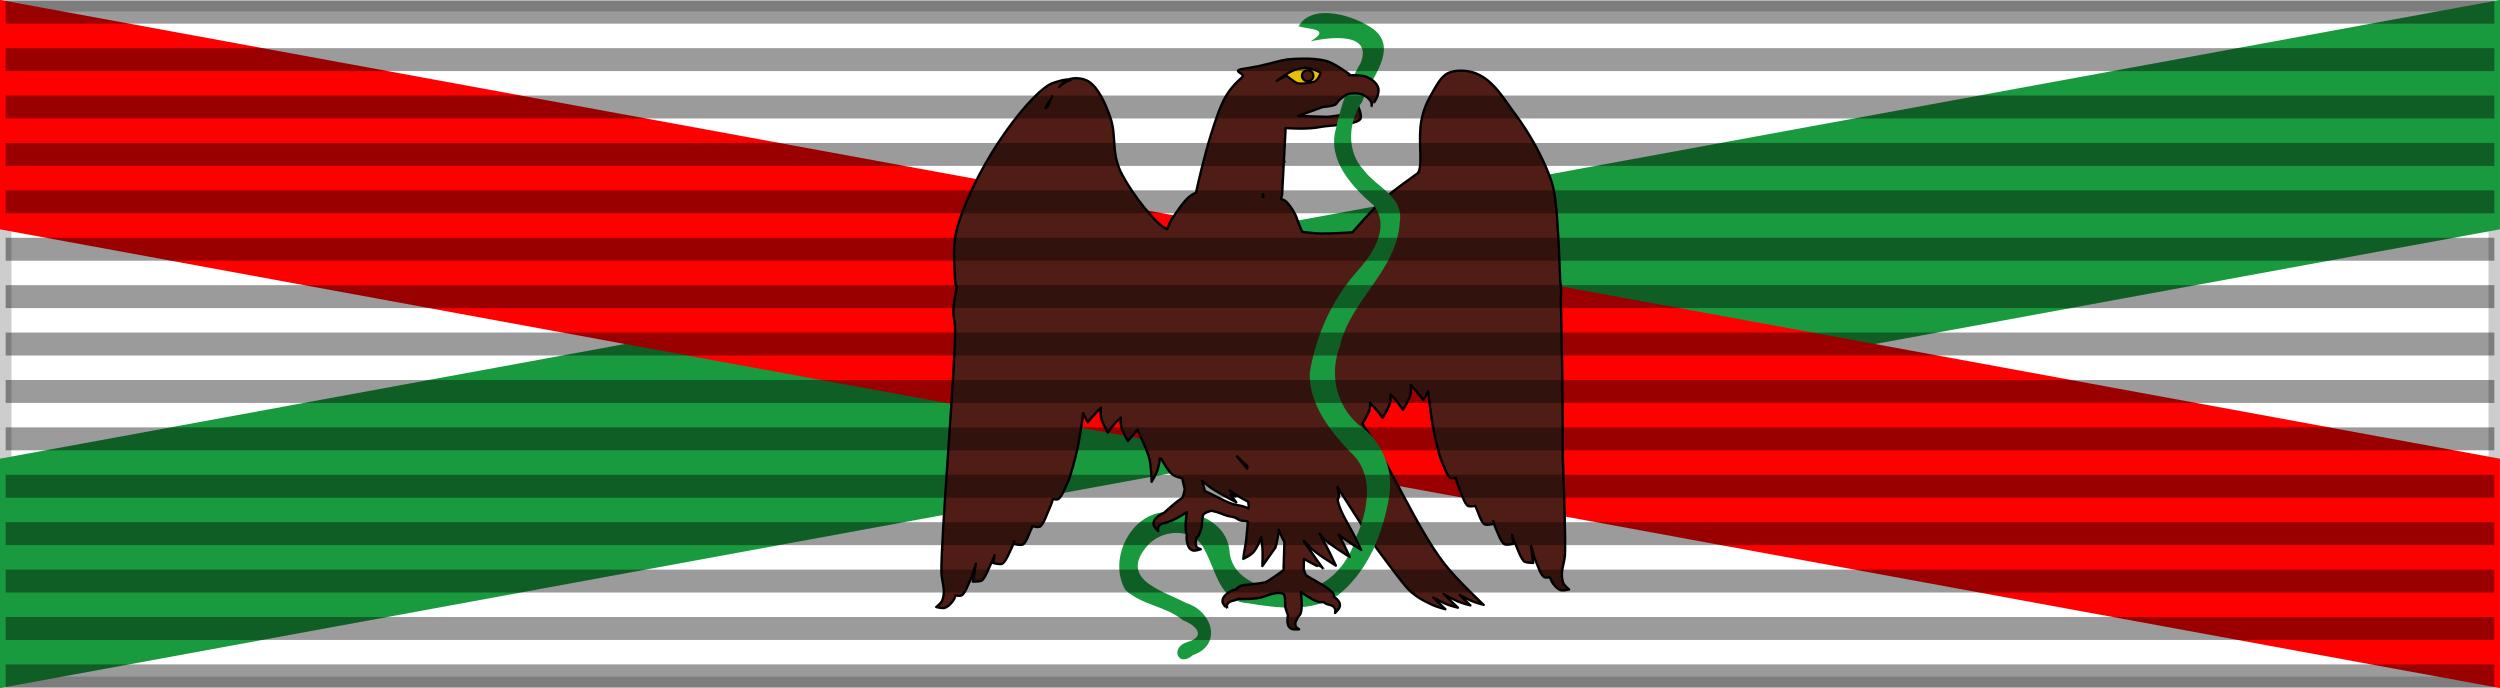
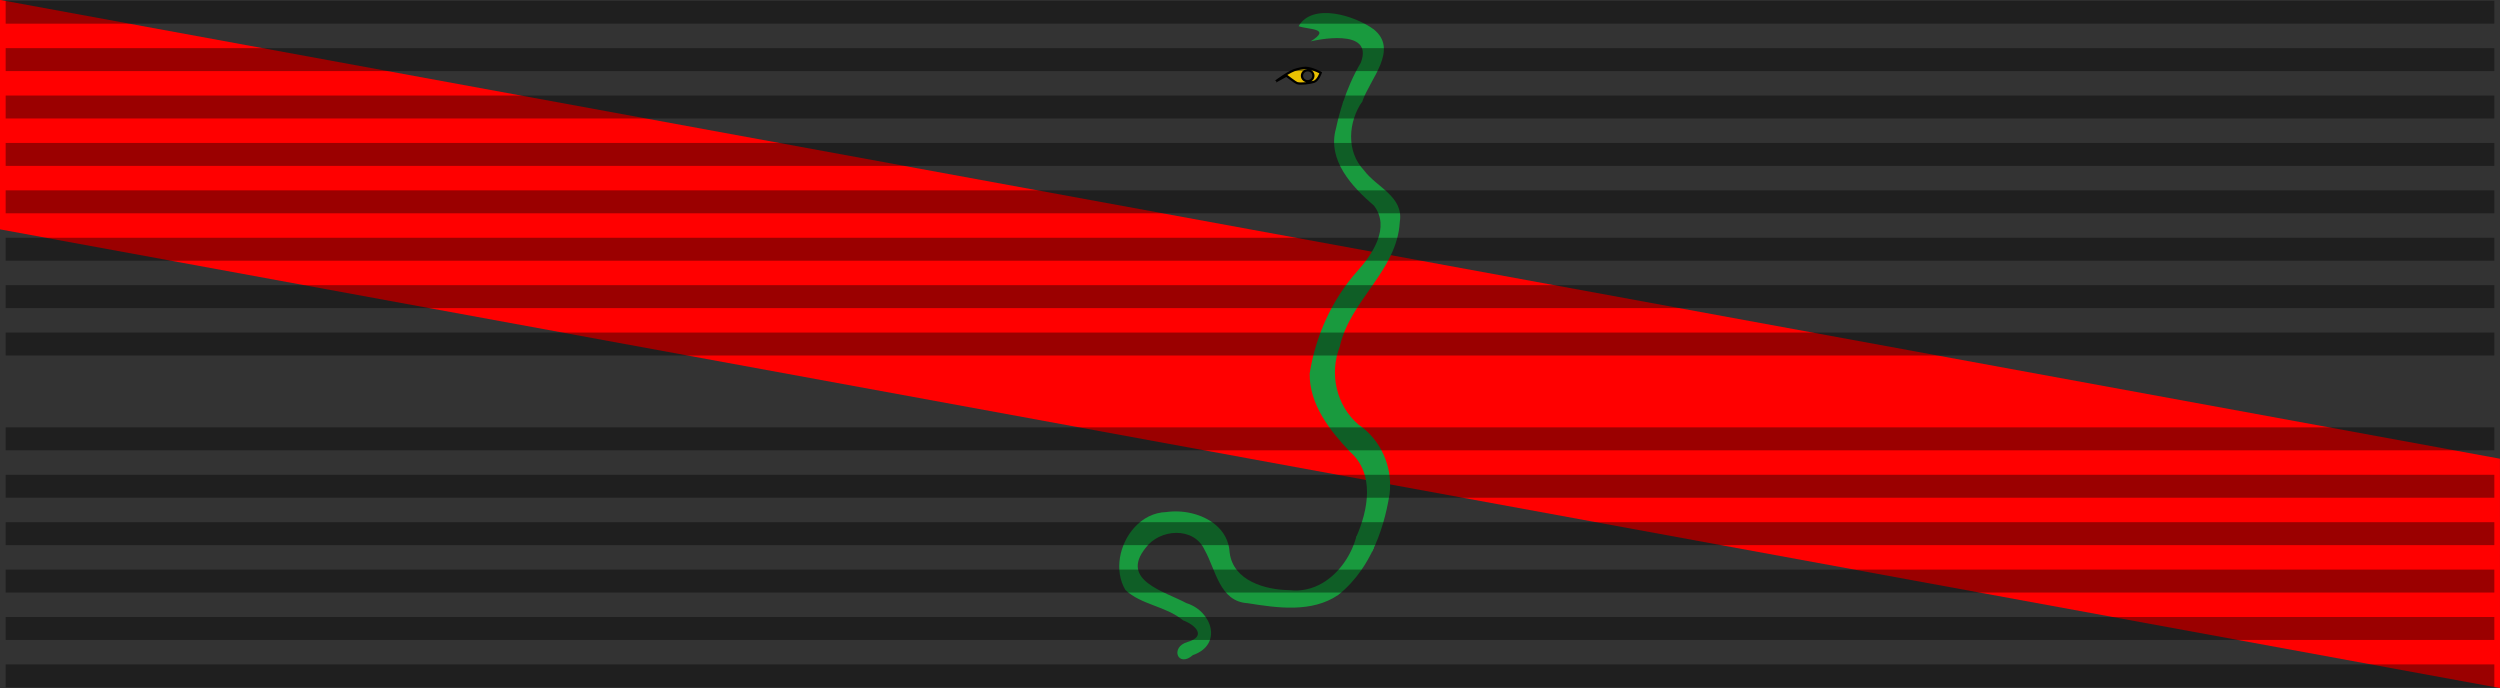
<svg xmlns="http://www.w3.org/2000/svg" xmlns:ns1="http://sodipodi.sourceforge.net/DTD/sodipodi-0.dtd" xmlns:ns2="http://www.inkscape.org/namespaces/inkscape" xmlns:xlink="http://www.w3.org/1999/xlink" id="svg2" ns1:version="0.32" ns2:version="0.46" width="218" height="60" version="1.0" ns1:docbase="" ns1:docname="Medaille commemorative de l'expedition du Mexique ribbon.svg" ns2:export-filename="" ns2:export-xdpi="87.080002" ns2:export-ydpi="87.080002" ns2:output_extension="org.inkscape.output.svg.inkscape" style="display:inline">
  <rect width="100%" height="100%" fill="#333333" stroke="none" />
  <defs id="defs5">
    <radialGradient ns2:collect="always" xlink:href="#id79" id="radialGradient56394" gradientUnits="userSpaceOnUse" cx="109.466" cy="225.706" fx="109.466" fy="225.706" r="4.535" gradientTransform="translate(398.396,118.666)" />
    <radialGradient ns2:collect="always" xlink:href="#id79" id="radialGradient56392" gradientUnits="userSpaceOnUse" cx="106.105" cy="232.629" fx="106.105" fy="232.629" r="5.661" gradientTransform="translate(398.396,118.666)" />
    <radialGradient ns2:collect="always" xlink:href="#id79" id="radialGradient56390" gradientUnits="userSpaceOnUse" cx="125.24" cy="233.629" fx="125.24" fy="233.629" r="0.527" gradientTransform="translate(398.396,118.666)" />
    <radialGradient ns2:collect="always" xlink:href="#id79" id="radialGradient56388" gradientUnits="userSpaceOnUse" cx="121.453" cy="236.37" fx="121.453" fy="236.37" r="0.477" gradientTransform="translate(398.396,118.666)" />
    <radialGradient ns2:collect="always" xlink:href="#id79" id="radialGradient56386" gradientUnits="userSpaceOnUse" cx="126.872" cy="237.31" fx="126.872" fy="237.31" r="0.542" gradientTransform="translate(398.396,118.666)" />
    <radialGradient ns2:collect="always" xlink:href="#id79" id="radialGradient56384" gradientUnits="userSpaceOnUse" cx="129.815" cy="234.665" fx="129.815" fy="234.665" r="0.538" gradientTransform="translate(398.396,118.666)" />
    <radialGradient ns2:collect="always" xlink:href="#id79" id="radialGradient56382" gradientUnits="userSpaceOnUse" cx="128.706" cy="231.343" fx="128.706" fy="231.343" r="0.477" gradientTransform="translate(398.396,118.666)" />
    <radialGradient ns2:collect="always" xlink:href="#id79" id="radialGradient56380" gradientUnits="userSpaceOnUse" cx="122.478" cy="229.775" fx="122.478" fy="229.775" r="0.577" gradientTransform="translate(398.396,118.666)" />
    <radialGradient ns2:collect="always" xlink:href="#id79" id="radialGradient56378" gradientUnits="userSpaceOnUse" cx="119.587" cy="232.576" fx="119.587" fy="232.576" r="0.527" gradientTransform="translate(398.396,118.666)" />
    <radialGradient ns2:collect="always" xlink:href="#id75" id="radialGradient56376" gradientUnits="userSpaceOnUse" cx="106.505" cy="224.192" fx="106.505" fy="224.192" r="5.815" gradientTransform="translate(398.396,118.666)" />
    <radialGradient ns2:collect="always" xlink:href="#id79" id="radialGradient56374" gradientUnits="userSpaceOnUse" cx="103.029" cy="220.27" fx="103.029" fy="220.27" r="7.195" gradientTransform="translate(398.396,118.666)" />
    <radialGradient ns2:collect="always" xlink:href="#id79" id="radialGradient56372" gradientUnits="userSpaceOnUse" cx="126.468" cy="227.545" fx="126.468" fy="227.545" r="5.701" gradientTransform="translate(398.396,118.666)" />
    <radialGradient ns2:collect="always" xlink:href="#id79" id="radialGradient56370" gradientUnits="userSpaceOnUse" cx="142.588" cy="232.207" fx="142.588" fy="232.207" r="0.717" gradientTransform="translate(398.396,118.666)" />
    <radialGradient ns2:collect="always" xlink:href="#id79" id="radialGradient56368" gradientUnits="userSpaceOnUse" cx="149.349" cy="232.111" fx="149.349" fy="232.111" r="0.651" gradientTransform="translate(398.396,118.666)" />
    <radialGradient ns2:collect="always" xlink:href="#id79" id="radialGradient56366" gradientUnits="userSpaceOnUse" cx="153.544" cy="233.903" fx="153.544" fy="233.903" r="0.547" gradientTransform="translate(398.396,118.666)" />
    <radialGradient ns2:collect="always" xlink:href="#id79" id="radialGradient56364" gradientUnits="userSpaceOnUse" cx="154.503" cy="229.24" fx="154.503" fy="229.24" r="0.571" gradientTransform="translate(398.396,118.666)" />
    <radialGradient ns2:collect="always" xlink:href="#id79" id="radialGradient56362" gradientUnits="userSpaceOnUse" cx="151.527" cy="227.566" fx="151.527" fy="227.566" r="0.549" gradientTransform="translate(398.396,118.666)" />
    <radialGradient ns2:collect="always" xlink:href="#id75" id="radialGradient56360" gradientUnits="userSpaceOnUse" cx="127.147" cy="218.582" fx="127.147" fy="218.582" r="5.532" gradientTransform="translate(398.396,118.666)" />
    <radialGradient ns2:collect="always" xlink:href="#id79" id="radialGradient56358" gradientUnits="userSpaceOnUse" cx="125.075" cy="215.933" fx="125.075" fy="215.933" r="5.914" gradientTransform="translate(398.396,118.666)" />
    <radialGradient ns2:collect="always" xlink:href="#id79" id="radialGradient56356" gradientUnits="userSpaceOnUse" cx="104.999" cy="242.823" fx="104.999" fy="242.823" r="2.119" gradientTransform="translate(398.396,118.666)" />
    <radialGradient ns2:collect="always" xlink:href="#id79" id="radialGradient56354" gradientUnits="userSpaceOnUse" cx="95.277" cy="261.324" fx="95.277" fy="261.324" r="4.828" gradientTransform="translate(398.396,118.666)" />
    <radialGradient ns2:collect="always" xlink:href="#id79" id="radialGradient56352" gradientUnits="userSpaceOnUse" cx="112.208" cy="240.624" fx="112.208" fy="240.624" r="0.469" gradientTransform="translate(398.396,118.666)" />
    <radialGradient ns2:collect="always" xlink:href="#id79" id="radialGradient56350" gradientUnits="userSpaceOnUse" cx="110.979" cy="244.224" fx="110.979" fy="244.224" r="0.408" gradientTransform="translate(398.396,118.666)" />
    <radialGradient ns2:collect="always" xlink:href="#id79" id="radialGradient56348" gradientUnits="userSpaceOnUse" cx="106.07" cy="243.738" fx="106.07" fy="243.738" r="0.574" gradientTransform="translate(398.396,118.666)" />
    <radialGradient ns2:collect="always" xlink:href="#id79" id="radialGradient56346" gradientUnits="userSpaceOnUse" cx="100.56" cy="245.3" fx="100.56" fy="245.3" r="0.498" gradientTransform="translate(398.396,118.666)" />
    <radialGradient ns2:collect="always" xlink:href="#id79" id="radialGradient56344" gradientUnits="userSpaceOnUse" cx="101.499" cy="241.483" fx="101.499" fy="241.483" r="0.465" gradientTransform="translate(398.396,118.666)" />
    <radialGradient ns2:collect="always" xlink:href="#id75" id="radialGradient56342" gradientUnits="userSpaceOnUse" cx="93.701" cy="256.52" fx="93.701" fy="256.52" r="4.715" gradientTransform="translate(398.396,118.666)" />
    <radialGradient ns2:collect="always" xlink:href="#id79" id="radialGradient56340" gradientUnits="userSpaceOnUse" cx="89.822" cy="256.727" fx="89.822" fy="256.727" r="5.367" gradientTransform="translate(398.396,118.666)" />
    <radialGradient ns2:collect="always" xlink:href="#id79" id="radialGradient56338" gradientUnits="userSpaceOnUse" cx="121.677" cy="248.693" fx="121.677" fy="248.693" r="5.701" gradientTransform="translate(398.396,118.666)" />
    <radialGradient ns2:collect="always" xlink:href="#id79" id="radialGradient56336" gradientUnits="userSpaceOnUse" cx="129.634" cy="245.978" fx="129.634" fy="245.978" r="0.717" gradientTransform="translate(398.396,118.666)" />
    <radialGradient ns2:collect="always" xlink:href="#id79" id="radialGradient56334" gradientUnits="userSpaceOnUse" cx="133.416" cy="241.15" fx="133.416" fy="241.15" r="0.651" gradientTransform="translate(398.396,118.666)" />
    <radialGradient ns2:collect="always" xlink:href="#id79" id="radialGradient56332" gradientUnits="userSpaceOnUse" cx="134.645" cy="237.494" fx="134.645" fy="237.494" r="0.547" gradientTransform="translate(398.396,118.666)" />
    <radialGradient ns2:collect="always" xlink:href="#id79" id="radialGradient56330" gradientUnits="userSpaceOnUse" cx="139.184" cy="238.847" fx="139.184" fy="238.847" r="0.571" gradientTransform="translate(398.396,118.666)" />
    <radialGradient ns2:collect="always" xlink:href="#id79" id="radialGradient56328" gradientUnits="userSpaceOnUse" cx="138.914" cy="242.611" fx="138.914" fy="242.611" r="0.549" gradientTransform="translate(398.396,118.666)" />
    <radialGradient ns2:collect="always" xlink:href="#id75" id="radialGradient56326" gradientUnits="userSpaceOnUse" cx="124.478" cy="239.527" fx="124.478" fy="239.527" r="5.532" gradientTransform="translate(398.396,118.666)" />
    <radialGradient ns2:collect="always" xlink:href="#id79" id="radialGradient56324" gradientUnits="userSpaceOnUse" cx="123.65" cy="237.494" fx="123.65" fy="237.494" r="5.914" gradientTransform="translate(398.396,118.666)" />
    <radialGradient ns2:collect="always" xlink:href="#id79" id="radialGradient56322" gradientUnits="userSpaceOnUse" cx="153.461" cy="227.685" fx="153.461" fy="227.685" r="2.119" gradientTransform="translate(398.396,118.666)" />
    <radialGradient ns2:collect="always" xlink:href="#id79" id="radialGradient56320" gradientUnits="userSpaceOnUse" cx="144.119" cy="231.455" fx="144.119" fy="231.455" r="4.828" gradientTransform="translate(398.396,118.666)" />
    <radialGradient ns2:collect="always" xlink:href="#id79" id="radialGradient56318" gradientUnits="userSpaceOnUse" cx="157.864" cy="234.458" fx="157.864" fy="234.458" r="0.469" gradientTransform="translate(398.396,118.666)" />
    <radialGradient ns2:collect="always" xlink:href="#id79" id="radialGradient56316" gradientUnits="userSpaceOnUse" cx="159.519" cy="238.389" fx="159.519" fy="238.389" r="0.408" gradientTransform="translate(398.396,118.666)" />
    <radialGradient ns2:collect="always" xlink:href="#id79" id="radialGradient56314" gradientUnits="userSpaceOnUse" cx="163.375" cy="237.089" fx="163.375" fy="237.089" r="0.574" gradientTransform="translate(398.396,118.666)" />
    <radialGradient ns2:collect="always" xlink:href="#id79" id="radialGradient56312" gradientUnits="userSpaceOnUse" cx="169.31" cy="238.978" fx="169.31" fy="238.978" r="0.498" gradientTransform="translate(398.396,118.666)" />
    <radialGradient ns2:collect="always" xlink:href="#id79" id="radialGradient56310" gradientUnits="userSpaceOnUse" cx="168.602" cy="235.34" fx="168.602" fy="235.34" r="0.465" gradientTransform="translate(398.396,118.666)" />
    <radialGradient ns2:collect="always" xlink:href="#id75" id="radialGradient56308" gradientUnits="userSpaceOnUse" cx="146.491" cy="227.267" fx="146.491" fy="227.267" r="4.715" gradientTransform="translate(398.396,118.666)" />
    <radialGradient ns2:collect="always" xlink:href="#id79" id="radialGradient56306" gradientUnits="userSpaceOnUse" cx="145.78" cy="223.927" fx="145.78" fy="223.927" r="5.367" gradientTransform="translate(398.396,118.666)" />
    <radialGradient ns2:collect="always" xlink:href="#id79" id="radialGradient56304" gradientUnits="userSpaceOnUse" cx="134.862" cy="222.225" fx="134.862" fy="222.225" r="0.512" gradientTransform="translate(398.396,118.666)" />
    <radialGradient ns2:collect="always" xlink:href="#id79" id="radialGradient56302" gradientUnits="userSpaceOnUse" cx="140.533" cy="218.209" fx="140.533" fy="218.209" r="0.507" gradientTransform="translate(398.396,118.666)" />
    <radialGradient ns2:collect="always" xlink:href="#id79" id="radialGradient56300" gradientUnits="userSpaceOnUse" cx="138.255" cy="221.863" fx="138.255" fy="221.863" r="0.604" gradientTransform="translate(398.396,118.666)" />
    <radialGradient ns2:collect="always" xlink:href="#id79" id="radialGradient56298" gradientUnits="userSpaceOnUse" cx="143.73" cy="218.959" fx="143.73" fy="218.959" r="0.717" gradientTransform="translate(398.396,118.666)" />
    <radialGradient ns2:collect="always" xlink:href="#id79" id="radialGradient56296" gradientUnits="userSpaceOnUse" cx="122.23" cy="204.983" fx="122.23" fy="204.983" r="5.656" gradientTransform="translate(398.396,118.666)" />
    <radialGradient ns2:collect="always" xlink:href="#id79" id="radialGradient56294" gradientUnits="userSpaceOnUse" cx="120.626" cy="206.474" fx="120.626" fy="206.474" r="5.948" gradientTransform="translate(398.396,118.666)" />
    <radialGradient ns2:collect="always" xlink:href="#id75" id="radialGradient56292" gradientUnits="userSpaceOnUse" cx="120.937" cy="206.904" fx="120.937" fy="206.904" r="5.839" gradientTransform="translate(398.396,118.666)" />
    <radialGradient ns2:collect="always" xlink:href="#id79" id="radialGradient56290" gradientUnits="userSpaceOnUse" cx="115.235" cy="207.21" fx="115.235" fy="207.21" r="2.33" gradientTransform="translate(398.396,118.666)" />
    <radialGradient ns2:collect="always" xlink:href="#id79" id="radialGradient56288" gradientUnits="userSpaceOnUse" cx="98.386" cy="204.049" fx="98.386" fy="204.049" r="1.838" gradientTransform="translate(398.396,118.666)" />
    <radialGradient ns2:collect="always" xlink:href="#id79" id="radialGradient56286" gradientUnits="userSpaceOnUse" cx="111.003" cy="212.901" fx="111.003" fy="212.901" r="0.523" gradientTransform="translate(398.396,118.666)" />
    <radialGradient ns2:collect="always" xlink:href="#id79" id="radialGradient56284" gradientUnits="userSpaceOnUse" cx="105.748" cy="213.533" fx="105.748" fy="213.533" r="0.534" gradientTransform="translate(398.396,118.666)" />
    <radialGradient ns2:collect="always" xlink:href="#id79" id="radialGradient56282" gradientUnits="userSpaceOnUse" cx="104.804" cy="218.202" fx="104.804" fy="218.202" r="0.56" gradientTransform="translate(398.396,118.666)" />
    <radialGradient ns2:collect="always" xlink:href="#id79" id="radialGradient56280" gradientUnits="userSpaceOnUse" cx="109.861" cy="217.785" fx="109.861" fy="217.785" r="0.572" gradientTransform="translate(398.396,118.666)" />
    <radialGradient ns2:collect="always" xlink:href="#id79" id="radialGradient56278" gradientUnits="userSpaceOnUse" cx="110.009" cy="224.665" fx="110.009" fy="224.665" r="0.549" gradientTransform="translate(398.396,118.666)" />
    <radialGradient ns2:collect="always" xlink:href="#id79" id="radialGradient56276" gradientUnits="userSpaceOnUse" cx="115.583" cy="218.31" fx="115.583" fy="218.31" r="0.464" gradientTransform="translate(398.396,118.666)" />
    <radialGradient ns2:collect="always" xlink:href="#id79" id="radialGradient56274" gradientUnits="userSpaceOnUse" cx="115.149" cy="223.189" fx="115.149" fy="223.189" r="0.567" gradientTransform="translate(398.396,118.666)" />
    <radialGradient ns2:collect="always" xlink:href="#id79" id="radialGradient56272" gradientUnits="userSpaceOnUse" cx="91.646" cy="209.552" fx="91.646" fy="209.552" r="3.677" gradientTransform="translate(398.396,118.666)" />
    <radialGradient id="id75" gradientUnits="userSpaceOnUse" cx="92.838" cy="199.861" r="3.709" fx="92.838" fy="199.861">
      <stop offset="0" style="stop-color:#027F59" id="stop146" />
      <stop offset="1" style="stop-color:#027F59" id="stop148" />
    </radialGradient>
    <radialGradient ns2:collect="always" xlink:href="#id75" id="radialGradient56270" gradientUnits="userSpaceOnUse" cx="92.838" cy="199.861" fx="92.838" fy="199.861" r="3.709" gradientTransform="translate(398.396,118.666)" />
    <radialGradient id="id79" gradientUnits="userSpaceOnUse" cx="90.414" cy="197.306" r="4.114" fx="90.414" fy="197.306">
      <stop offset="0" style="stop-color:#1E5E3D" id="stop154" />
      <stop offset="1" style="stop-color:#1E5E3D" id="stop156" />
    </radialGradient>
    <radialGradient ns2:collect="always" xlink:href="#id79" id="radialGradient56268" gradientUnits="userSpaceOnUse" cx="90.414" cy="197.306" fx="90.414" fy="197.306" r="4.114" gradientTransform="translate(398.396,118.666)" />
    <radialGradient fy="137.294" fx="100.658" r="12.553" cy="137.294" cx="100.658" gradientUnits="userSpaceOnUse" id="id2572">
      <stop id="stop2645" style="stop-color:#F5E28C" offset="0" />
      <stop id="stop2647" style="stop-color:#F3BE00" offset="1" />
      <stop id="stop2649" style="stop-color:#F3BE00" offset="1" />
    </radialGradient>
    <linearGradient y2="259.66" x2="97.148" y1="265.075" x1="95.65" gradientUnits="userSpaceOnUse" id="id19">
      <stop id="stop80" style="stop-color:#EABC00" offset="0" />
      <stop id="stop82" style="stop-color:#EABC00" offset="1" />
    </linearGradient>
    <ns2:perspective ns1:type="inkscape:persp3d" ns2:vp_x="0 : 30 : 1" ns2:vp_y="0 : 1000 : 0" ns2:vp_z="218 : 30 : 1" ns2:persp3d-origin="109 : 20 : 1" id="perspective4124" />
    <linearGradient id="linearGradient3114">
      <stop style="stop-color:#ffffff;stop-opacity:1;" offset="0" id="stop3116" />
      <stop id="stop3135" offset="0.615" style="stop-color:#ffffff;stop-opacity:1;" />
      <stop id="stop3133" offset="1" style="stop-color:#c8c8c8;stop-opacity:1;" />
    </linearGradient>
    <linearGradient ns2:collect="always" xlink:href="#id19" id="linearGradient24500" gradientUnits="userSpaceOnUse" gradientTransform="matrix(1.306,0,0,1.306,118.873,86.289)" x1="83.031" y1="144.015" x2="133.255" y2="144.015" />
    <radialGradient ns2:collect="always" xlink:href="#id2572" id="radialGradient24502" gradientUnits="userSpaceOnUse" gradientTransform="matrix(1.306,0,0,1.306,118.873,86.289)" cx="100.658" cy="137.294" fx="100.658" fy="137.294" r="12.553" />
    <radialGradient ns2:collect="always" xlink:href="#id2572" id="radialGradient24504" gradientUnits="userSpaceOnUse" gradientTransform="matrix(1.306,0,0,1.306,118.873,86.289)" cx="97.816" cy="141.602" fx="97.816" fy="141.602" r="1.256" />
    <radialGradient ns2:collect="always" xlink:href="#id2572" id="radialGradient24506" gradientUnits="userSpaceOnUse" gradientTransform="matrix(1.306,0,0,1.306,118.873,86.289)" cx="99.605" cy="141.222" fx="99.605" fy="141.222" r="0.939" />
    <radialGradient ns2:collect="always" xlink:href="#id2572" id="radialGradient24508" gradientUnits="userSpaceOnUse" gradientTransform="matrix(1.306,0,0,1.306,118.873,86.289)" cx="104.703" cy="141.478" fx="104.703" fy="141.478" r="0.885" />
    <radialGradient ns2:collect="always" xlink:href="#id2572" id="radialGradient24510" gradientUnits="userSpaceOnUse" gradientTransform="translate(274.906,204.923)" cx="106.623" cy="141.882" fx="106.623" fy="141.882" r="0.808" />
    <linearGradient ns2:collect="always" xlink:href="#id19" id="linearGradient24512" gradientUnits="userSpaceOnUse" gradientTransform="matrix(1.306,0,0,1.306,118.873,86.289)" x1="95.217" y1="149.366" x2="109.168" y2="149.366" />
    <radialGradient ns2:collect="always" xlink:href="#id2572" id="radialGradient24514" gradientUnits="userSpaceOnUse" gradientTransform="matrix(1.306,0,0,1.306,118.873,86.289)" cx="100.561" cy="170.497" fx="100.561" fy="170.497" r="4.516" />
    <radialGradient ns2:collect="always" xlink:href="#id2572" id="radialGradient24516" gradientUnits="userSpaceOnUse" gradientTransform="matrix(1.306,0,0,1.306,118.873,86.289)" cx="90.507" cy="169.491" fx="90.507" fy="169.491" r="4.273" />
    <linearGradient ns2:collect="always" xlink:href="#id19" id="linearGradient24518" gradientUnits="userSpaceOnUse" gradientTransform="matrix(1.306,0,0,1.306,118.873,86.289)" x1="105.71" y1="127.767" x2="115.405" y2="127.767" />
    <linearGradient ns2:collect="always" xlink:href="#id19" id="linearGradient24520" gradientUnits="userSpaceOnUse" gradientTransform="matrix(1.306,0,0,1.306,118.873,86.289)" x1="98.023" y1="131.375" x2="112.581" y2="131.375" />
  </defs>
  <ns1:namedview ns2:window-height="697" ns2:window-width="979" ns2:pageshadow="2" ns2:pageopacity="0.0" borderopacity="1.0" bordercolor="#666666" pagecolor="#ffffff" id="base" borderlayer="top" ns2:zoom="0.70710675" ns2:cx="120.7651" ns2:cy="26.190461" ns2:window-x="141" ns2:window-y="6" ns2:current-layer="layer2" showguides="true" ns2:guide-bbox="true" showgrid="false">
    <ns2:grid type="xygrid" id="grid3836" />
  </ns1:namedview>
  <g ns2:groupmode="layer" id="layer3" ns2:label="colour" style="display:inline" ns1:insensitive="true">
-     <rect style="opacity:1;fill:#ffffff;fill-opacity:1;fill-rule:evenodd;stroke:#000000;stroke-width:2;stroke-linecap:butt;stroke-linejoin:miter;marker:none;marker-start:none;marker-mid:none;marker-end:none;stroke-miterlimit:4;stroke-dasharray:none;stroke-dashoffset:0;stroke-opacity:0.196;visibility:visible;display:inline;overflow:visible" id="rect3997" width="218" height="60" x="0" y="0" />
-   </g>
+     </g>
  <g ns2:groupmode="layer" id="layer1" ns2:label="colour2" style="display:inline" ns1:insensitive="true">
-     <path id="path4666" d="M 0,60 L 0,39.995 L 218,-0.005 L 217.996,19.995 L 0,60 z" style="fill:#199a3e;fill-opacity:1;fill-rule:evenodd;stroke:none;stroke-width:1px;stroke-linecap:butt;stroke-linejoin:miter;stroke-opacity:1" />
    <path style="fill:#ff0000;fill-opacity:1;fill-rule:evenodd;stroke:none;stroke-width:1px;stroke-linecap:butt;stroke-linejoin:miter;stroke-opacity:1" d="M 0,-0.005 L 0,20 L 218,60 L 217.996,40 L 0,-0.005 z" id="path4664" />
  </g>
  <g ns2:groupmode="layer" id="layer4" ns2:label="eagl" ns1:insensitive="true">
    <path style="fill:#199a3e;fill-opacity:1;fill-rule:evenodd;stroke:none;stroke-width:0.2;stroke-linecap:butt;stroke-linejoin:miter;stroke-miterlimit:4;stroke-dasharray:none;stroke-opacity:1;display:inline" d="M 118.26,46.838 C 118.048,47.613 117.691,48.375 117.218,49.05 C 116.707,49.778 116.062,50.405 115.316,50.842 C 114.474,51.335 113.504,51.585 112.458,51.461 C 110.342,51.441 107.532,50.65 107.225,48.184 C 107.173,47.154 106.693,46.344 105.988,45.756 C 104.855,44.811 103.143,44.44 101.705,44.652 C 100.605,44.681 99.651,45.201 98.939,45.975 C 97.611,47.421 97.13,49.755 98.136,51.448 C 99.522,52.751 101.658,52.848 103.159,54.09 C 104.275,54.511 105.222,55.491 103.561,55.978 C 101.986,56.428 102.712,58.28 104.026,57.121 C 106.62,56.23 105.726,53.297 103.454,52.592 C 101.564,51.569 97.627,50.612 99.893,47.782 C 101.107,46.115 104.095,45.887 105.04,47.95 C 106.022,49.673 106.332,52.455 108.795,52.598 C 111.389,53.016 114.394,53.448 116.697,51.876 C 117.475,51.26 118.135,50.533 118.694,49.732 C 119.121,49.12 119.488,48.463 119.803,47.779 C 119.731,47.896 118.713,45.826 118.26,46.838 z" id="path32785" ns1:nodetypes="cssccscscccccccccscc" />
    <path style="fill:#199a3e;fill-opacity:1;fill-rule:evenodd;stroke:none;stroke-width:0.2;stroke-linecap:butt;stroke-linejoin:miter;stroke-miterlimit:4;stroke-dasharray:none;stroke-opacity:1;display:inline" d="M 118.802,8.822 C 119.476,6.867 122.003,4.319 119.777,2.549 C 118.124,1.353 114.45,0.207 113.238,2.284 C 114.102,2.598 116.161,2.447 114.289,3.608 C 114.591,3.529 119.863,2.341 118.662,5.464 C 118.002,6.587 117.485,7.776 117.084,9.008 C 117.436,9.371 117.974,9.945 118.802,8.822 z" id="path32792" ns1:nodetypes="ccccccc" />
    <g id="g31011" transform="matrix(0.306,0,0,0.306,206.383,28.961)">
-       <path id="path4621" d="M -303.281,-77.938 C -304.759,-77.92 -306.178,-77.839 -307.438,-77.719 C -309.303,-77.541 -312.217,-76.56 -315.906,-75.781 C -319.595,-75.003 -321.196,-75.033 -321.594,-74.594 C -322.062,-74.076 -320.039,-73.615 -320.312,-72.906 C -320.545,-72.305 -322.861,-70.936 -325.031,-67.375 C -326.724,-64.597 -328.198,-60.021 -329.281,-56.562 C -331.426,-49.714 -333.177,-41.819 -333.625,-39.75 C -334.12,-39.516 -334.601,-39.27 -334.906,-39.062 C -336.522,-37.965 -337.765,-36.228 -338.938,-34.531 C -339.328,-33.966 -339.705,-33.398 -340.094,-32.875 C -340.749,-31.993 -341.497,-30.335 -341.906,-29.344 C -342.271,-29.462 -342.66,-29.682 -343.125,-30.031 C -347.066,-32.99 -353.746,-42.2 -355.562,-46.781 C -356.293,-48.623 -356.608,-50.356 -356.781,-52.062 C -356.791,-52.167 -356.803,-52.271 -356.812,-52.375 C -357.095,-55.414 -356.983,-58.376 -358.219,-61.688 C -359.438,-64.954 -361.404,-69.757 -364.406,-71.531 C -365.823,-72.369 -368.344,-72.636 -369.938,-72 C -369.666,-71.986 -369.444,-71.932 -369.281,-71.844 C -369.635,-71.764 -369.994,-71.649 -370.281,-71.5 C -371.218,-71.012 -371.98,-70.464 -372.625,-69.844 C -371.836,-70.756 -371.031,-71.468 -370.25,-71.875 C -370.153,-71.926 -370.044,-71.958 -369.938,-72 C -370.765,-72.042 -372.124,-71.744 -374.312,-71.031 C -379.971,-69.188 -395.585,-49.45 -401.469,-30.469 C -403.27,-24.658 -402.389,-19.644 -402.281,-14.312 C -402.205,-13.831 -402.043,-13.323 -401.812,-12.812 C -402.227,-10.771 -402.72,-8.031 -402.781,-6.25 C -402.834,-4.704 -402.305,-2.671 -402.281,-1.125 C -402.121,9.361 -406.348,58.202 -406.188,68.688 C -406.172,69.718 -405.541,72.407 -405.5,73.438 C -405.462,74.404 -405.577,75.571 -405.938,76.469 C -406.223,77.179 -407.656,78.344 -407.656,78.344 C -407.656,78.344 -405.887,78.809 -405.188,78.562 C -404.124,78.188 -403.024,76.967 -402.5,75.969 C -402.39,75.758 -402.254,75.424 -402.125,75.031 C -401.567,75.133 -400.916,75.198 -400.531,75.062 C -399.468,74.688 -398.43,71.561 -397.906,70.562 C -397.493,69.776 -396.921,67.928 -396.375,66.031 C -396.778,68.54 -397.219,71.094 -397.219,71.094 C -397.219,71.094 -395.544,71.121 -394.844,70.875 C -393.781,70.5 -392.305,66.342 -391.781,65.344 C -391.56,64.923 -391.285,64.294 -391.031,63.562 C -391.174,64.405 -391.375,65.812 -391.375,65.812 C -391.375,65.812 -389.637,66.278 -388.938,66.031 C -387.874,65.657 -386.711,62.529 -386.188,61.531 C -385.967,61.111 -385.715,60.399 -385.438,59.531 C -385.46,59.663 -385.562,60.344 -385.562,60.344 C -385.562,60.344 -383.794,60.809 -383.094,60.562 C -382.031,60.188 -381.118,57.154 -380.594,56.156 C -380.481,55.941 -380.357,55.667 -380.219,55.312 C -379.714,55.431 -378.73,55.66 -378.188,55.469 C -377.124,55.094 -375.868,51.154 -375.344,50.156 C -375.066,49.626 -374.745,48.666 -374.406,47.594 C -373.892,47.676 -373.337,47.744 -373,47.625 C -371.937,47.25 -370.774,43.967 -370.25,42.969 C -369.367,41.287 -367.791,34.973 -367.438,33.281 C -366.791,30.188 -366.239,26.718 -365.781,23.125 C -365.228,24.304 -364.469,25.656 -364.469,25.656 C -364.469,25.656 -362.468,23.256 -361.844,22.625 C -361.389,22.166 -361.04,21.856 -360.75,21.531 C -360.857,22.634 -360.886,23.737 -360.594,24.812 C -360.296,25.907 -358.75,28.625 -358.75,28.625 C -358.75,28.625 -356.874,26.1 -356.25,25.469 C -355.766,24.98 -355.39,24.694 -355.062,24.375 C -355.13,25.34 -355.131,26.307 -354.875,27.25 C -354.578,28.344 -353.031,31.031 -353.031,31.031 C -353.031,31.031 -351.281,28.881 -350.656,28.25 C -350.519,28.112 -350.408,27.999 -350.281,27.875 C -350.225,27.999 -350.141,28.133 -350.094,28.25 C -349.124,30.647 -347.484,33.737 -346.875,36.25 C -346.419,38.13 -346.281,42.656 -346.281,42.656 C -346.281,42.656 -344.887,40.301 -344.562,39.188 C -344.291,38.255 -344.04,37.137 -343.906,36 L -343.562,36.031 C -342.9,37.238 -341.498,39.656 -340.406,40.531 C -339.841,40.984 -338.678,41.382 -337.562,41.688 L -336.844,44.75 C -336.844,44.75 -337.239,47.033 -337.625,47.281 C -339.488,48.483 -341.116,50.095 -342.812,51.531 C -343.879,51.928 -345.066,52.836 -345.531,53.688 C -345.719,54.031 -345.787,54.59 -345.688,54.969 C -345.522,55.597 -344.406,56.719 -344.406,56.719 C -344.406,56.719 -344.505,55.889 -344.375,55.562 C -344.259,55.272 -343.954,54.946 -343.688,54.781 C -343.087,54.408 -341.982,54.41 -341.406,54 C -341.375,53.978 -341.344,53.961 -341.312,53.938 C -341.151,53.908 -340.984,53.855 -340.844,53.812 C -339.476,53.393 -336.219,51.312 -336.219,51.312 C -336.219,51.312 -337.003,55.819 -336.312,57.562 C -336.292,57.613 -336.248,57.667 -336.219,57.719 C -336.479,58.881 -336.166,60.636 -335.531,61.531 C -335.305,61.851 -334.822,62.173 -334.438,62.25 C -333.8,62.378 -332.281,61.875 -332.281,61.875 C -332.281,61.875 -333.108,61.603 -333.344,61.344 C -333.554,61.112 -333.687,60.687 -333.719,60.375 C -333.775,59.828 -333.508,59.119 -333.438,58.5 C -333.372,58.468 -333.358,58.44 -333.281,58.406 C -332.751,58.176 -332.483,56.81 -332.25,56.281 C -331.679,54.988 -332.105,53.292 -331.531,52 C -331.283,51.44 -329.281,50.906 -329.281,50.906 C -329.281,50.906 -327.719,51.2 -326.781,51.594 C -325.937,51.948 -324.752,52.416 -323.844,52.531 C -321.397,52.842 -322.246,53.73 -319.781,53.812 C -319.645,53.817 -319.473,53.836 -319.312,53.844 C -319.284,53.867 -319.247,53.885 -319.219,53.906 C -319.128,53.975 -318.988,54.011 -318.875,54.062 C -318.894,54.329 -318.921,54.823 -318.938,55.031 C -319.248,58.918 -319.406,59.983 -319.656,61.25 C -319.906,62.517 -320.156,64.594 -320.156,64.594 C -320.156,64.594 -318.763,63.969 -317.844,63.25 C -317.039,62.621 -316.074,61.289 -315.031,58.406 C -314.966,59.24 -314.889,60.025 -314.781,60.719 C -314.538,62.29 -314.719,66.656 -314.719,66.656 L -311,61.406 C -310.587,60.056 -310.263,58.285 -310.031,56.344 C -309.634,57.406 -309.175,58.492 -308.625,59.469 C -308.565,59.575 -308.499,59.68 -308.438,59.781 L -308.688,67.844 C -308.688,67.844 -312.543,70.703 -313.75,71.219 C -314.378,71.487 -316.204,71.656 -318.156,71.906 C -319.282,72.05 -320.494,71.984 -321.406,72.562 C -321.787,72.803 -322.101,73.081 -322.312,73.406 C -322.346,73.404 -322.373,73.372 -322.406,73.375 C -323.609,73.491 -325.296,74.69 -325.875,75.75 C -326.063,76.094 -326.13,76.684 -326.031,77.062 C -325.866,77.691 -324.75,78.813 -324.75,78.812 C -324.75,78.812 -324.88,77.982 -324.75,77.656 C -324.634,77.365 -324.297,77.04 -324.031,76.875 C -323.431,76.502 -322.357,76.504 -321.781,76.094 C -321.731,76.058 -321.676,76.008 -321.625,75.969 C -321.223,76.121 -320.656,76.064 -320.25,76.062 C -317.784,76.057 -318.518,76.047 -316.062,75.812 C -315.151,75.726 -313.949,75.265 -313.094,74.938 C -312.144,74.573 -310.531,74.344 -310.531,74.344 C -310.531,74.344 -308.762,74.245 -308.531,74.812 C -307.998,76.122 -308.499,77.814 -307.969,79.125 C -307.83,79.467 -307.662,80.143 -307.438,80.656 C -307.665,81.661 -307.652,82.858 -307.344,83.625 C -307.198,83.989 -306.793,84.398 -306.438,84.562 C -305.848,84.835 -304.25,84.688 -304.25,84.688 C -304.25,84.688 -304.987,84.245 -305.156,83.938 C -305.307,83.663 -305.354,83.216 -305.312,82.906 C -305.238,82.351 -304.77,81.72 -304.562,81.125 C -304.26,80.894 -303.996,80.593 -303.875,80.312 C -303.13,78.592 -303.75,74.062 -303.75,74.062 C -303.75,74.062 -300.573,76.257 -299.219,76.719 C -298.666,76.907 -297.887,77.011 -297.219,76.938 C -297.122,77.04 -297.014,77.137 -296.906,77.219 C -296.344,77.647 -295.276,77.671 -294.688,78.062 C -294.427,78.236 -294.107,78.581 -294,78.875 C -293.881,79.205 -294,80.031 -294,80.031 C -294,80.031 -292.872,78.935 -292.688,78.312 C -292.577,77.937 -292.604,77.381 -292.781,77.031 C -293.075,76.45 -293.717,75.825 -294.406,75.344 C -294.371,75.229 -294.35,75.108 -294.344,74.969 C -294.318,74.391 -295.13,73.852 -295.562,73.469 C -297.31,71.919 -300.234,70.67 -302.156,69.344 C -302.534,69.083 -302.938,67.531 -302.938,67.531 L -302.875,64.625 C -300.332,66.072 -297.312,67.563 -297.312,67.562 C -297.312,67.562 -300.727,62.85 -302.812,59.781 L -302.812,59.469 C -302.446,59.939 -302.074,60.393 -301.719,60.781 C -299.733,62.954 -293.781,66.531 -293.781,66.531 C -293.781,66.531 -295.002,63.945 -295.531,62.844 C -296.319,61.204 -297.444,59.353 -298.438,57.469 C -298.204,57.752 -297.976,58.065 -297.75,58.312 C -295.765,60.486 -289.812,64.062 -289.812,64.062 C -289.812,64.062 -291.033,61.476 -291.562,60.375 C -291.966,59.535 -292.45,58.649 -292.969,57.719 C -290.424,59.753 -286.563,62.062 -286.562,62.062 C -286.562,62.062 -287.814,59.477 -288.344,58.375 C -289.8,55.346 -292.414,51.552 -293.188,48.281 C -293.224,48.126 -293.246,47.918 -293.281,47.75 C -293.156,47.568 -293.078,47.368 -293.031,47.219 C -292.743,46.307 -293.088,45.28 -293.312,44.188 L -282.219,61.531 C -282.219,61.531 -276.106,69.853 -273.812,72.531 C -271.644,75.064 -269.268,76.332 -266.25,77.75 C -264.951,78.36 -262.562,78.969 -262.562,78.969 C -262.562,78.969 -264.098,77.502 -266,75.625 C -264.979,76.225 -263.882,76.782 -262.688,77.344 C -261.389,77.953 -259,78.531 -259,78.531 C -259,78.531 -260.824,76.824 -263.062,74.594 C -261.862,75.357 -260.571,76.008 -259.125,76.688 C -257.826,77.297 -255.438,77.875 -255.438,77.875 C -255.438,77.875 -256.801,76.573 -258.5,74.906 C -257.525,75.468 -256.476,75.968 -255.344,76.5 C -254.045,77.11 -251.656,77.719 -251.656,77.719 C -251.656,77.719 -259.4,70.48 -262.812,66.062 C -270.76,55.775 -277.696,38.934 -286.219,26.094 C -286.155,25.988 -284.606,23.469 -284.281,22.406 C -284.055,21.666 -284.008,20.92 -284,20.156 C -283.647,20.589 -283.237,21.007 -282.75,21.531 C -282.146,22.182 -280.438,24.375 -280.438,24.375 C -280.438,24.375 -278.832,21.71 -278.5,20.625 C -278.215,19.691 -278.15,18.716 -278.188,17.75 C -277.87,18.079 -277.531,18.402 -277.062,18.906 C -276.458,19.557 -274.656,22.125 -274.656,22.125 C -274.656,22.125 -273.019,19.46 -272.688,18.375 C -272.36,17.304 -272.364,16.205 -272.438,15.094 C -272.158,15.428 -271.815,15.745 -271.375,16.219 C -270.771,16.869 -268.844,19.344 -268.844,19.344 C -268.844,19.344 -268.028,18.005 -267.438,16.844 C -267.092,20.449 -266.643,23.919 -266.094,27.031 C -265.793,28.733 -264.424,35.135 -263.594,36.844 C -263.101,37.858 -262.082,41.155 -261.031,41.562 C -260.705,41.689 -260.134,41.626 -259.625,41.562 C -259.318,42.655 -259.014,43.645 -258.75,44.188 C -258.257,45.201 -257.114,49.155 -256.062,49.562 C -255.527,49.77 -254.541,49.603 -254.031,49.5 C -253.908,49.848 -253.791,50.13 -253.688,50.344 C -253.195,51.358 -252.363,54.405 -251.312,54.812 C -250.62,55.081 -248.844,54.656 -248.844,54.656 C -248.844,54.656 -248.919,53.976 -248.938,53.844 C -248.687,54.72 -248.458,55.448 -248.25,55.875 C -247.757,56.889 -246.707,60.061 -245.656,60.469 C -244.964,60.737 -243.188,60.312 -243.188,60.312 C -243.188,60.312 -243.397,58.823 -243.531,57.844 C -243.279,58.67 -243.039,59.409 -242.812,59.875 C -242.32,60.889 -240.957,65.061 -239.906,65.469 C -239.214,65.737 -237.531,65.781 -237.531,65.781 C -237.531,65.781 -237.873,63.392 -238.188,60.969 C -238.167,60.981 -238.145,60.988 -238.125,61 C -237.662,62.793 -237.179,64.497 -236.812,65.25 C -236.32,66.264 -235.395,69.436 -234.344,69.844 C -233.966,69.99 -233.309,69.959 -232.75,69.875 C -232.633,70.271 -232.51,70.599 -232.406,70.812 C -231.914,71.826 -230.832,73.093 -229.781,73.5 C -229.089,73.769 -227.312,73.344 -227.312,73.344 C -227.312,73.344 -228.737,72.157 -229,71.438 C -229.333,70.529 -229.412,69.34 -229.344,68.375 C -229.27,67.346 -228.548,64.686 -228.5,63.656 C -228.295,59.261 -228.651,48.036 -229.094,35.781 C -229.1,33.929 -229.114,32.103 -229.125,30.156 C -229.131,29.107 -229.118,27.978 -229.125,26.906 C -229.134,25.654 -229.145,24.308 -229.156,23.031 C -229.188,19.057 -229.226,15.155 -229.281,11.062 C -229.292,10.337 -229.301,9.632 -229.312,8.906 C -229.406,2.535 -229.516,-3.821 -229.688,-9.844 C -229.612,-10.372 -229.561,-10.877 -229.562,-11.344 C -229.565,-12.198 -229.682,-13.406 -229.844,-14.656 C -230.072,-21.392 -230.374,-27.622 -230.75,-32.656 C -230.982,-35.76 -231.329,-39.954 -232.312,-42.906 C -234.35,-49.022 -238.589,-56.695 -242.469,-61.844 C -245.798,-66.262 -248.642,-71.562 -253.75,-73.688 C -254.864,-74.151 -256.323,-74.457 -257.781,-74.5 C -259.24,-74.544 -260.72,-74.324 -261.812,-73.812 C -263.746,-72.908 -265.19,-70.165 -266.25,-68.312 C -267.272,-66.527 -269.265,-63.193 -269.688,-58.219 C -269.793,-56.975 -269.805,-55.622 -269.781,-54.281 C -269.78,-54.156 -269.783,-54.032 -269.781,-53.906 C -269.755,-52.696 -269.705,-51.481 -269.688,-50.375 C -269.685,-50.256 -269.689,-50.117 -269.688,-50 C -269.666,-47.731 -269.799,-45.881 -270.531,-45.219 C -270.531,-45.219 -277.501,-40.328 -280.281,-37.812 C -283.062,-35.297 -289.062,-28.438 -289.062,-28.438 C -289.062,-28.438 -295.387,-28.017 -298.094,-28.094 C -299.69,-28.139 -301.527,-28.341 -303.375,-28.562 C -303.925,-29.929 -304.558,-31.309 -304.812,-32.156 C -305.299,-33.779 -306.557,-35.766 -307.719,-37 C -308.274,-37.59 -308.915,-37.815 -309.406,-37.906 C -309.256,-38.496 -309.094,-39.188 -309.094,-39.188 L -308.625,-48.219 C -308.561,-48.335 -308.406,-48.594 -308.406,-48.594 L -308.594,-48.594 L -308.094,-58.156 C -306.377,-58.029 -301.492,-57.747 -297.938,-58.5 C -296.024,-58.905 -287.711,-59.029 -286.781,-60.75 C -286.212,-61.803 -287.562,-64.656 -287.562,-64.656 C -287.562,-64.656 -289.533,-62.889 -290.25,-62.5 C -291.727,-61.698 -296.281,-61.344 -296.281,-61.344 L -304.5,-61.594 L -297.594,-64.125 C -297.594,-64.125 -294.799,-64.383 -294,-64.812 C -293.381,-65.146 -293.396,-65.725 -292.406,-66.469 C -291.492,-67.155 -291.081,-67.591 -290.469,-67.781 C -289.261,-68.157 -287.438,-68.153 -286.25,-67.719 C -285.341,-67.386 -284.229,-66.497 -283.75,-65.656 C -283.559,-65.322 -283.562,-64.406 -283.562,-64.406 C -283.563,-64.406 -282.514,-65.938 -282.156,-66.688 C -281.715,-67.612 -281.404,-68.891 -281.781,-69.844 C -282.315,-71.19 -283.697,-72.185 -285.031,-72.75 C -286.108,-73.206 -288.164,-73.261 -290.125,-73.188 L -289.875,-73.469 C -289.875,-73.469 -294.104,-76.558 -296.219,-77.188 C -298.239,-77.788 -300.818,-77.966 -303.281,-77.938 z M -374.562,-67.219 C -375.053,-66.32 -375.49,-65.33 -375.906,-64.281 L -376.562,-63.844 C -375.891,-65.043 -375.227,-66.201 -374.562,-67.219 z M -314.5,-39.312 C -314.5,-39.312 -314.481,-38.755 -314.469,-38.469 L -314.688,-38.5 C -314.632,-38.745 -314.5,-39.312 -314.5,-39.312 z M -322,35.406 C -321.959,35.43 -321.916,35.445 -321.875,35.469 C -321.329,35.993 -320.647,36.656 -320.219,37.062 C -319.464,37.78 -319.21,38.022 -319,38.219 C -319.013,38.434 -319.024,38.65 -319.031,38.875 C -320.08,37.677 -321.078,36.523 -322,35.406 z M -331.844,42.375 C -330.953,43.17 -330.122,43.874 -329.438,44.344 C -327.378,45.759 -322.156,48.5 -322.156,48.5 C -322.156,48.5 -323.317,46.98 -323.781,46.375 C -323.126,46.571 -322.375,46.812 -322.375,46.812 C -322.375,46.812 -323.086,46.1 -324.031,45.125 C -322.592,46.181 -320.932,47.195 -318.75,48.344 C -318.741,48.349 -318.728,48.37 -318.719,48.375 C -318.709,48.639 -318.688,49.125 -318.688,49.125 L -318.594,49.219 C -318.613,49.564 -318.637,49.95 -318.656,50.281 C -319.542,49.739 -320.752,49.482 -321.812,49.312 C -323.756,49.002 -325.506,48.007 -326.125,47.719 C -327.316,47.165 -331.094,45.25 -331.094,45.25 L -331.844,42.375 z" style="fill:#501d16;fill-opacity:1;fill-rule:evenodd;stroke:#000000;stroke-width:0.686;stroke-linecap:round;stroke-linejoin:round;stroke-miterlimit:4;stroke-dasharray:none;stroke-opacity:1" />
      <path id="path30554" d="M -302.5,-75.312 C -303.429,-75.294 -304.264,-75.024 -304.844,-74.906 C -306.895,-74.488 -310.906,-71.437 -310.906,-71.438 L -307.875,-73.094 C -307.875,-73.094 -305.325,-71.113 -304.875,-70.969 C -303.775,-70.616 -301.169,-70.984 -300.062,-71.312 C -298.805,-71.685 -298.094,-73.906 -298.094,-73.906 C -298.094,-73.906 -299.849,-74.9 -301.562,-75.219 C -301.888,-75.279 -302.19,-75.319 -302.5,-75.312 z M -301.812,-74.625 C -300.92,-74.625 -300.188,-73.924 -300.188,-73.062 C -300.188,-72.2 -300.92,-71.5 -301.812,-71.5 C -302.704,-71.5 -303.438,-72.2 -303.438,-73.062 C -303.438,-73.924 -302.704,-74.625 -301.812,-74.625 z" style="fill:#eac102;fill-opacity:1;fill-rule:evenodd;stroke:#000000;stroke-width:0.645;stroke-miterlimit:4;stroke-dasharray:none;stroke-opacity:1" />
    </g>
    <path style="fill:#199a3e;fill-opacity:1;fill-rule:evenodd;stroke:none;stroke-width:0.2;stroke-linecap:butt;stroke-linejoin:miter;stroke-miterlimit:4;stroke-dasharray:none;stroke-opacity:1;display:inline" d="M 116.496,11.21 C 115.716,13.967 117.897,16.286 119.817,17.94 C 121.25,19.833 119.687,22.167 118.365,23.635 C 116.157,26.102 114.712,29.307 114.204,32.572 C 114.165,35.253 115.964,37.556 117.716,39.392 C 119.916,41.316 119.301,44.488 118.26,46.838 C 118.873,47.391 119.325,47.856 119.651,48.099 C 120.423,46.525 120.901,44.788 121.17,43.089 C 121.468,40.748 120.426,38.352 118.46,37.026 C 116.52,35.367 115.906,32.587 116.825,30.235 C 117.707,26.193 121.82,23.621 122.061,19.367 C 122.425,17.131 120.05,16.351 118.941,14.852 C 117.364,13.198 117.565,10.61 118.802,8.822 C 118.207,8.192 117.753,8.566 117.13,8.869 C 116.875,9.634 116.666,10.416 116.496,11.21 L 116.496,11.21 z" id="path32796" ns1:nodetypes="cccccccccccccccc" />
  </g>
  <g ns2:groupmode="layer" id="layer2" ns2:label="moire" style="display:inline" ns1:insensitive="true">
    <path style="fill:none;fill-opacity:0.196;fill-rule:evenodd;stroke:#000000;stroke-width:2;stroke-linecap:butt;stroke-linejoin:miter;stroke-miterlimit:4;stroke-dasharray:none;stroke-opacity:0.392;display:inline" d="M 0.494,1.064 L 217.506,1.064" id="path1327" />
    <path style="fill:none;fill-opacity:0.196;fill-rule:evenodd;stroke:#000000;stroke-width:2;stroke-linecap:butt;stroke-linejoin:miter;stroke-miterlimit:4;stroke-dasharray:none;stroke-opacity:0.392;display:inline" d="M 0.494,58.936 L 217.506,58.936" id="path1329" />
    <path style="fill:none;fill-opacity:0.196;fill-rule:evenodd;stroke:#000000;stroke-width:2;stroke-linecap:butt;stroke-linejoin:miter;stroke-miterlimit:4;stroke-dasharray:none;stroke-opacity:0.392;display:inline" d="M 0.494,5.198 L 217.506,5.198" id="path1331" />
    <path style="fill:none;fill-opacity:0.196;fill-rule:evenodd;stroke:#000000;stroke-width:2;stroke-linecap:butt;stroke-linejoin:miter;stroke-miterlimit:4;stroke-dasharray:none;stroke-opacity:0.392;display:inline" d="M 0.494,9.331 L 217.506,9.331" id="path1333" />
    <path style="fill:none;fill-opacity:0.196;fill-rule:evenodd;stroke:#000000;stroke-width:2;stroke-linecap:butt;stroke-linejoin:miter;stroke-miterlimit:4;stroke-dasharray:none;stroke-opacity:0.392;display:inline" d="M 0.494,13.465 L 217.506,13.465" id="path1335" />
    <path style="fill:none;fill-opacity:0.196;fill-rule:evenodd;stroke:#000000;stroke-width:2;stroke-linecap:butt;stroke-linejoin:miter;stroke-miterlimit:4;stroke-dasharray:none;stroke-opacity:0.392;display:inline" d="M 0.494,17.599 L 217.506,17.599" id="path1337" />
    <path style="fill:none;fill-opacity:0.196;fill-rule:evenodd;stroke:#000000;stroke-width:2;stroke-linecap:butt;stroke-linejoin:miter;stroke-miterlimit:4;stroke-dasharray:none;stroke-opacity:0.392;display:inline" d="M 0.494,21.733 L 217.506,21.733" id="path1339" />
    <path style="fill:none;fill-opacity:0.196;fill-rule:evenodd;stroke:#000000;stroke-width:2;stroke-linecap:butt;stroke-linejoin:miter;stroke-miterlimit:4;stroke-dasharray:none;stroke-opacity:0.392;display:inline" d="M 0.494,25.866 L 217.506,25.866" id="path1341" />
    <path style="fill:none;fill-opacity:0.196;fill-rule:evenodd;stroke:#000000;stroke-width:2;stroke-linecap:butt;stroke-linejoin:miter;stroke-miterlimit:4;stroke-dasharray:none;stroke-opacity:0.392;display:inline" d="M 0.494,30 L 217.506,30" id="path1343" />
-     <path style="fill:none;fill-opacity:0.196;fill-rule:evenodd;stroke:#000000;stroke-width:2;stroke-linecap:butt;stroke-linejoin:miter;stroke-miterlimit:4;stroke-dasharray:none;stroke-opacity:0.392;display:inline" d="M 0.494,34.134 L 217.506,34.134" id="path1345" />
    <path style="fill:none;fill-opacity:0.196;fill-rule:evenodd;stroke:#000000;stroke-width:2;stroke-linecap:butt;stroke-linejoin:miter;stroke-miterlimit:4;stroke-dasharray:none;stroke-opacity:0.392;display:inline" d="M 0.494,38.267 L 217.506,38.267" id="path1347" />
    <path style="fill:none;fill-opacity:0.196;fill-rule:evenodd;stroke:#000000;stroke-width:2;stroke-linecap:butt;stroke-linejoin:miter;stroke-miterlimit:4;stroke-dasharray:none;stroke-opacity:0.392;display:inline" d="M 0.494,42.401 L 217.506,42.401" id="path1349" />
    <path style="fill:none;fill-opacity:0.196;fill-rule:evenodd;stroke:#000000;stroke-width:2;stroke-linecap:butt;stroke-linejoin:miter;stroke-miterlimit:4;stroke-dasharray:none;stroke-opacity:0.392;display:inline" d="M 0.494,46.535 L 217.506,46.535" id="path1351" />
    <path style="fill:none;fill-opacity:0.196;fill-rule:evenodd;stroke:#000000;stroke-width:2;stroke-linecap:butt;stroke-linejoin:miter;stroke-miterlimit:4;stroke-dasharray:none;stroke-opacity:0.392;display:inline" d="M 0.494,50.669 L 217.506,50.669" id="path1353" />
    <path style="fill:none;fill-opacity:0.196;fill-rule:evenodd;stroke:#000000;stroke-width:2;stroke-linecap:butt;stroke-linejoin:miter;stroke-miterlimit:4;stroke-dasharray:none;stroke-opacity:0.392;display:inline" d="M 0.494,54.802 L 217.506,54.802" id="path1355" />
  </g>
</svg>